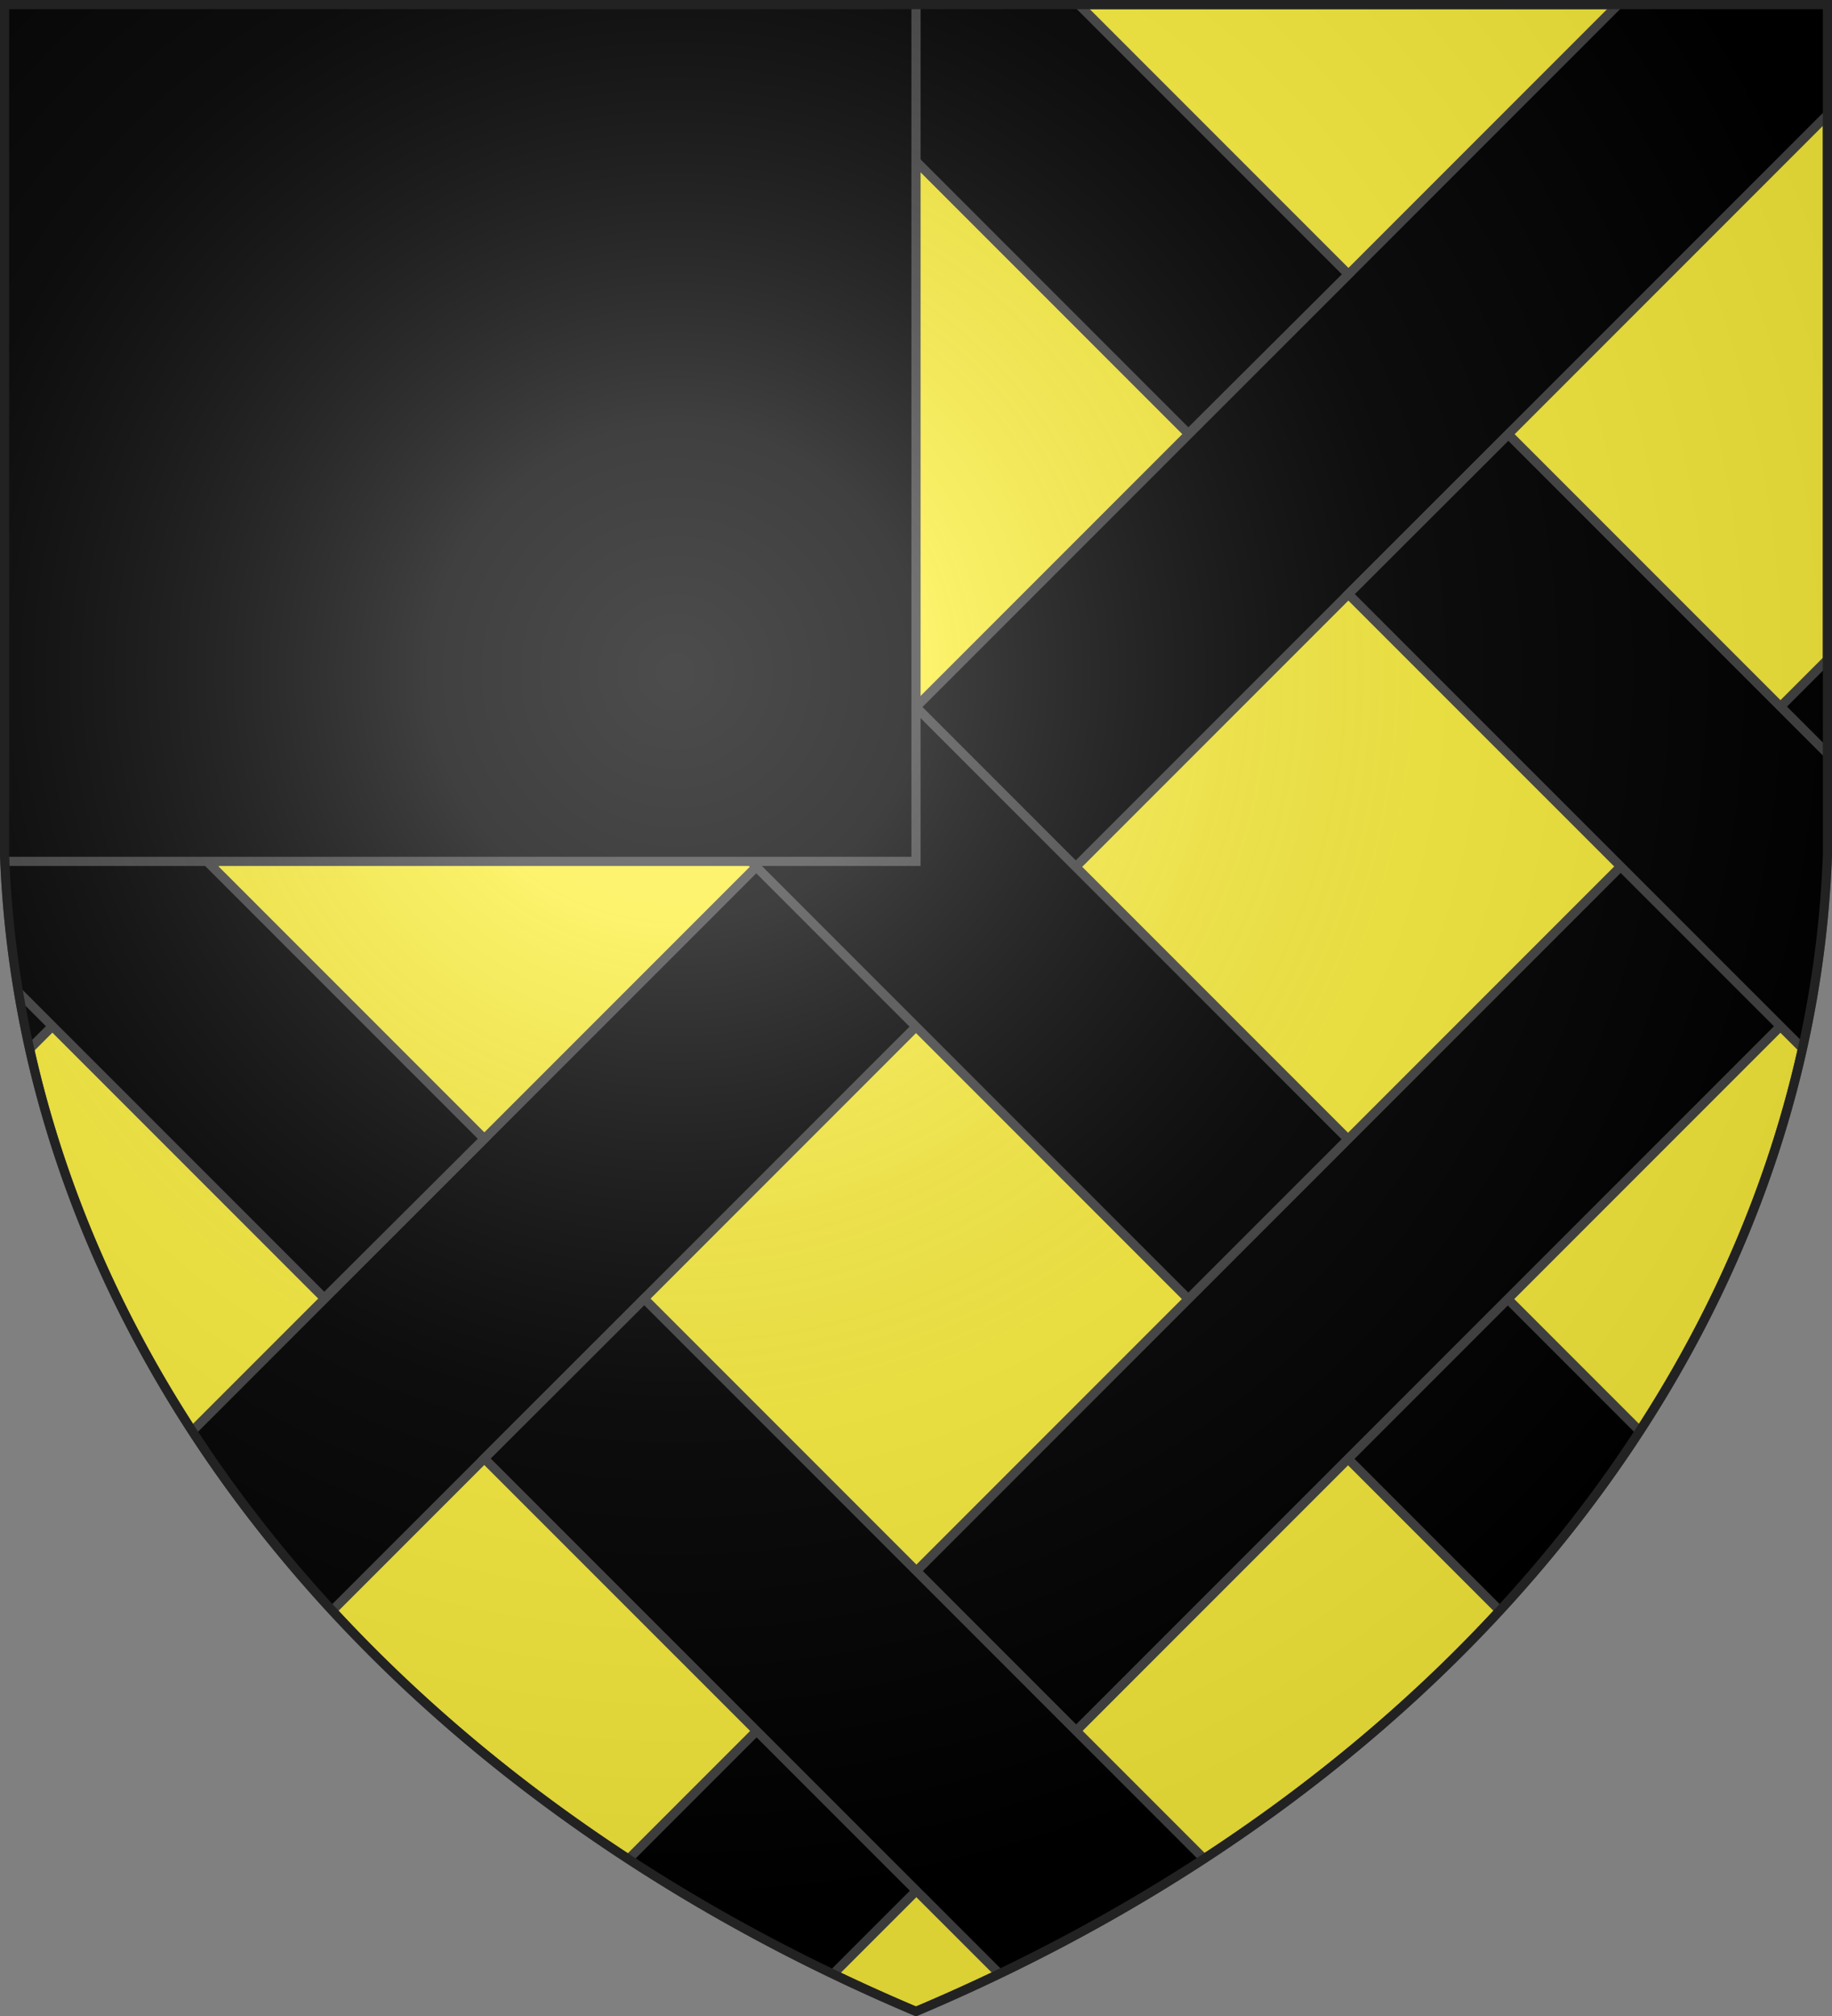
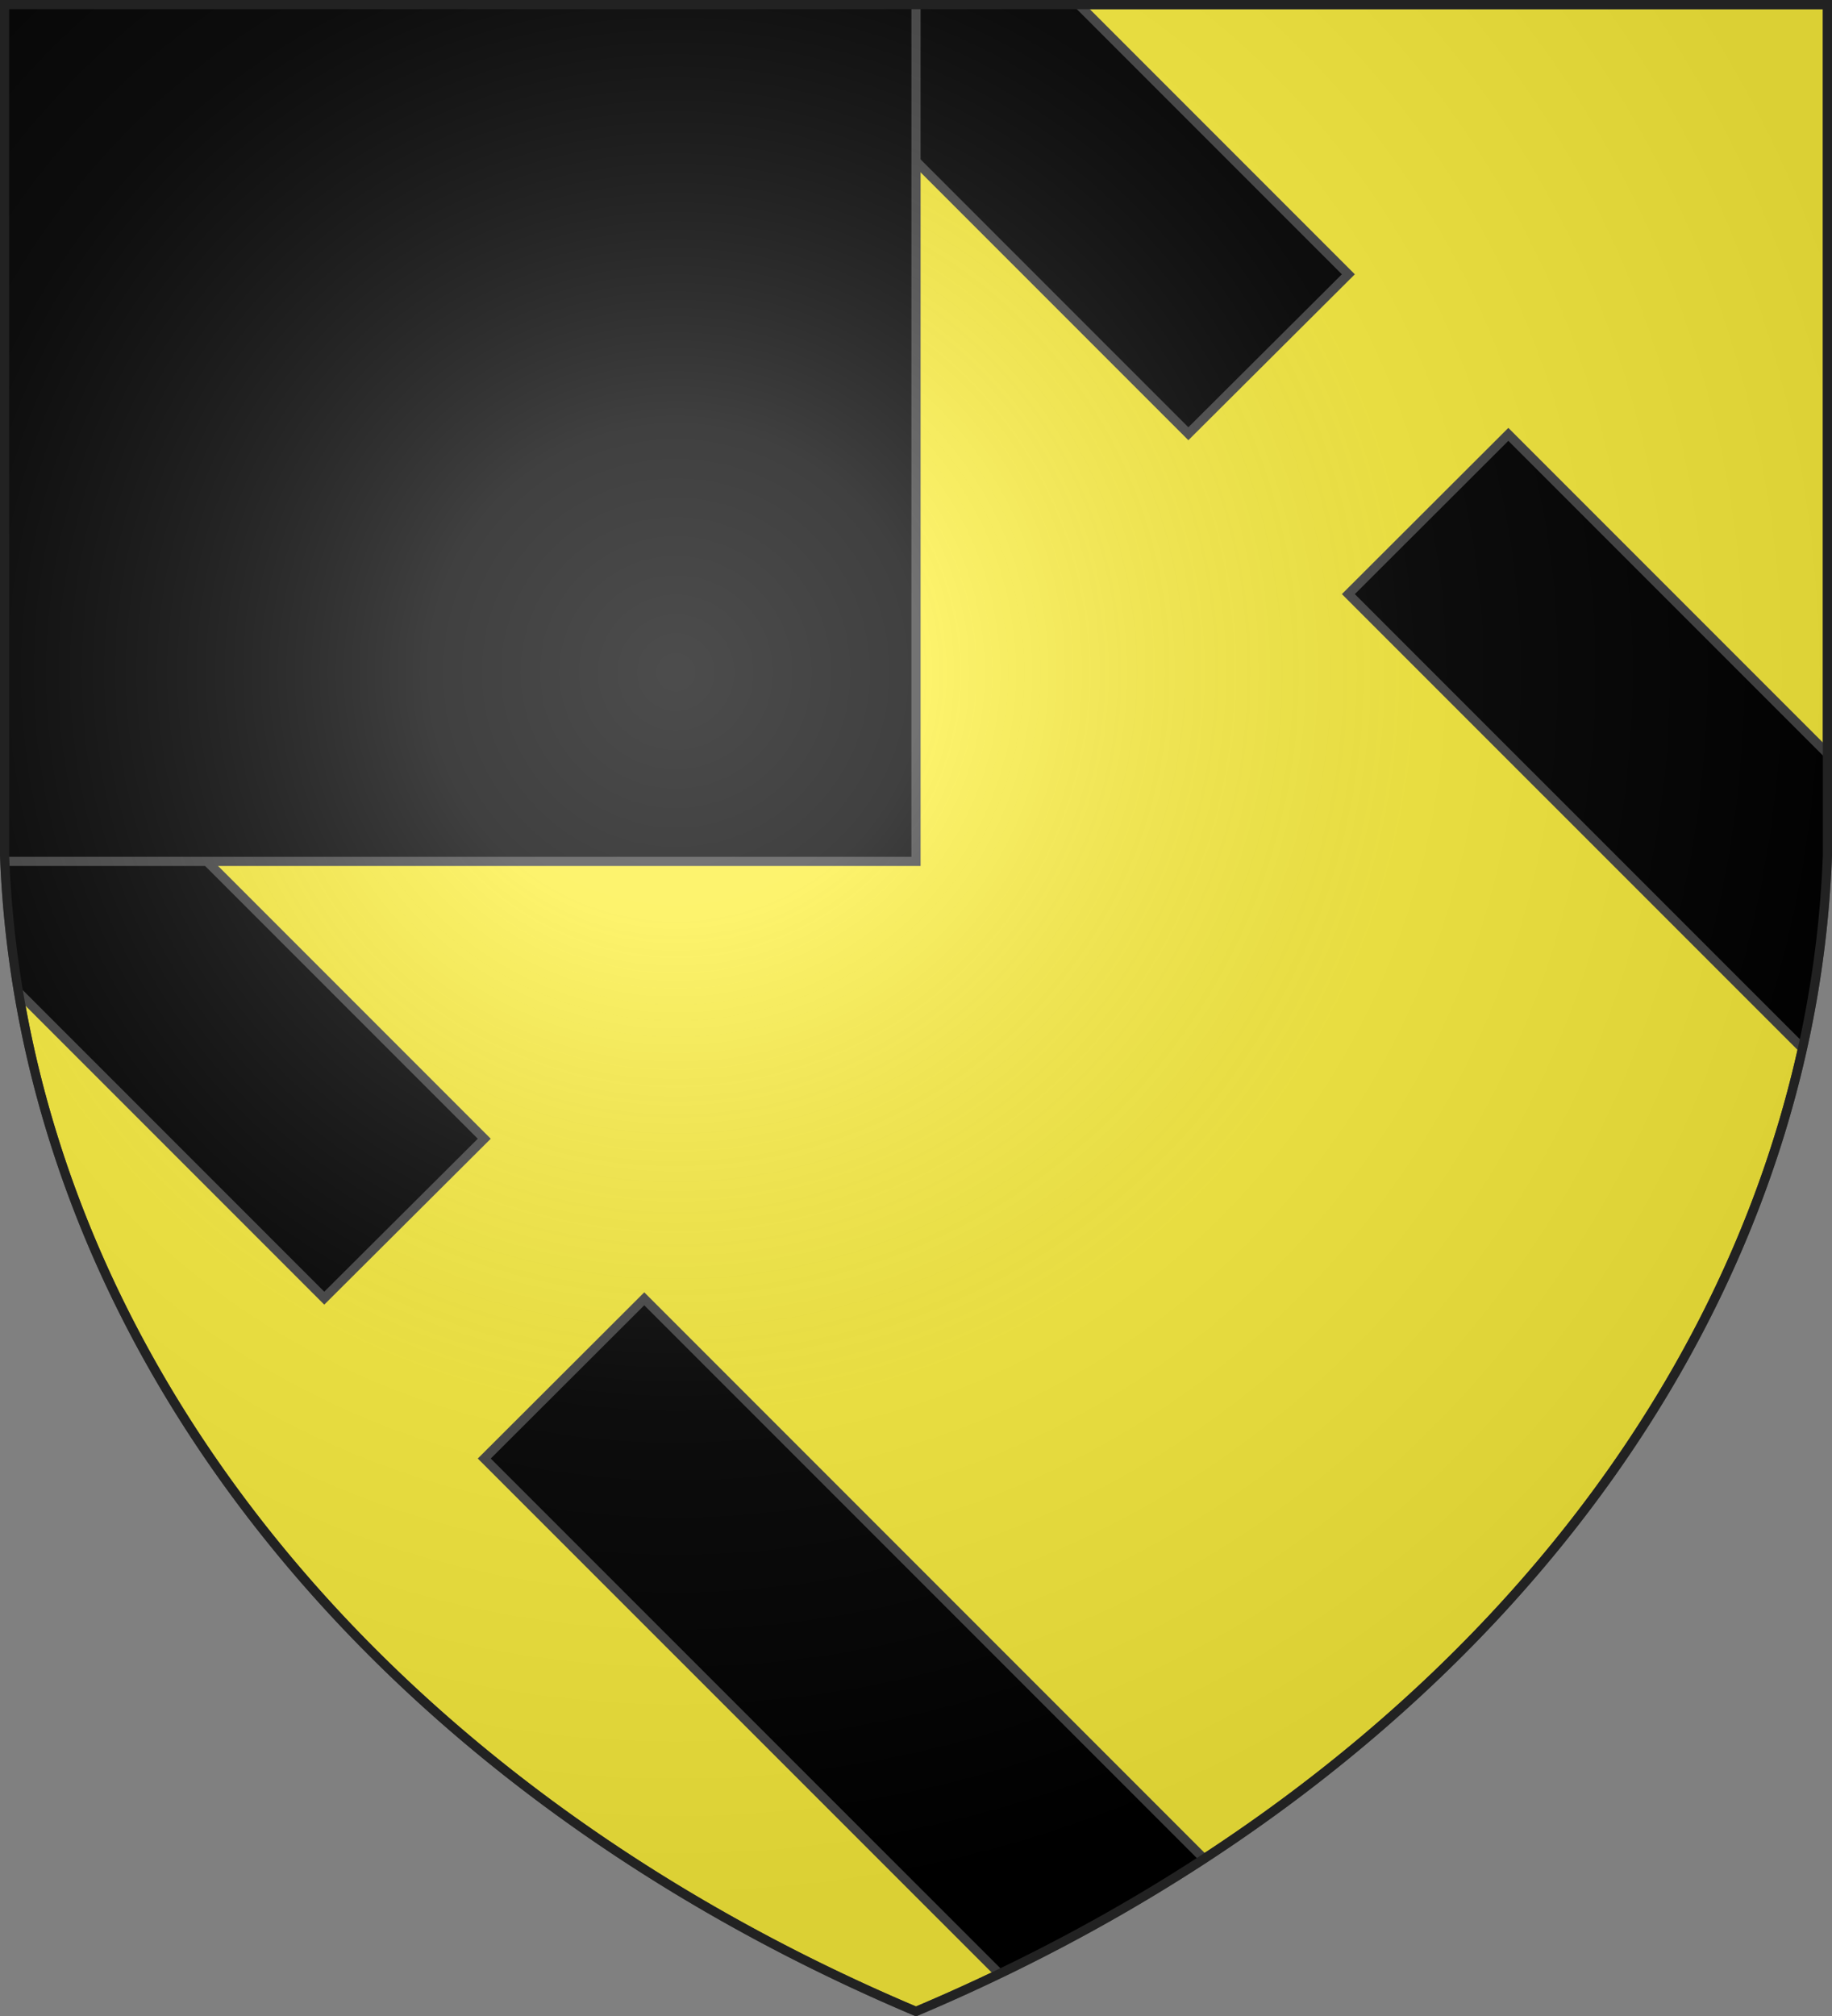
<svg xmlns="http://www.w3.org/2000/svg" xmlns:xlink="http://www.w3.org/1999/xlink" version="1.1" width="600" height="660" stroke="#444" stroke-width="3">
  <rect width="100%" height="100%" fill="#808080" stroke="none" />
  <defs>
    <radialGradient id="G" cx="221" cy="226" r="300" gradientTransform="matrix(1.35 0 0 1.35 -77 -85)" gradientUnits="userSpaceOnUse">
      <stop offset="0" stop-color="#fff" stop-opacity=".3" />
      <stop offset=".2" stop-color="#fff" stop-opacity=".25" />
      <stop offset=".6" stop-color="#666" stop-opacity=".13" />
      <stop offset="1" stop-color="#000" stop-opacity=".13" />
    </radialGradient>
    <clipPath id="K">
      <path id="S" d="M1.5 1.5h597V280A570 445 0 0 1 300 658.5 570 445 0 0 1 1.5 280Z" />
    </clipPath>
-     <rect id="F" width="74" height="750" x="0" y="0" transform="matrix(-.707 -.707 .707 -.707 97.5 538.6)" />
  </defs>
  <use xlink:href="#S" fill="#fcef3c" />
  <g clip-path="url(#K)" fill="#000">
    <use xlink:href="#F" />
    <use xlink:href="#F" transform="matrix(-1 0 0 1 600 0)" />
    <use xlink:href="#F" x="24" y="259" />
    <use xlink:href="#F" x="-101" y="-182" />
    <path id="J" d="M 972 724.8 L 1024.3 672.5 L 494 142.2 L 441.6 194.5 L 972 724.8 Z M 389.2 142 L 441.6 89.8 L -88.7 -440.5 L -141 -388.2 L 389.2 142 Z" />
    <use xlink:href="#J" x="-283" y="283" />
    <rect width="300" height="282" x="0" y="0" />
  </g>
  <use xlink:href="#S" fill="url(#G)" stroke="#222" />
</svg>